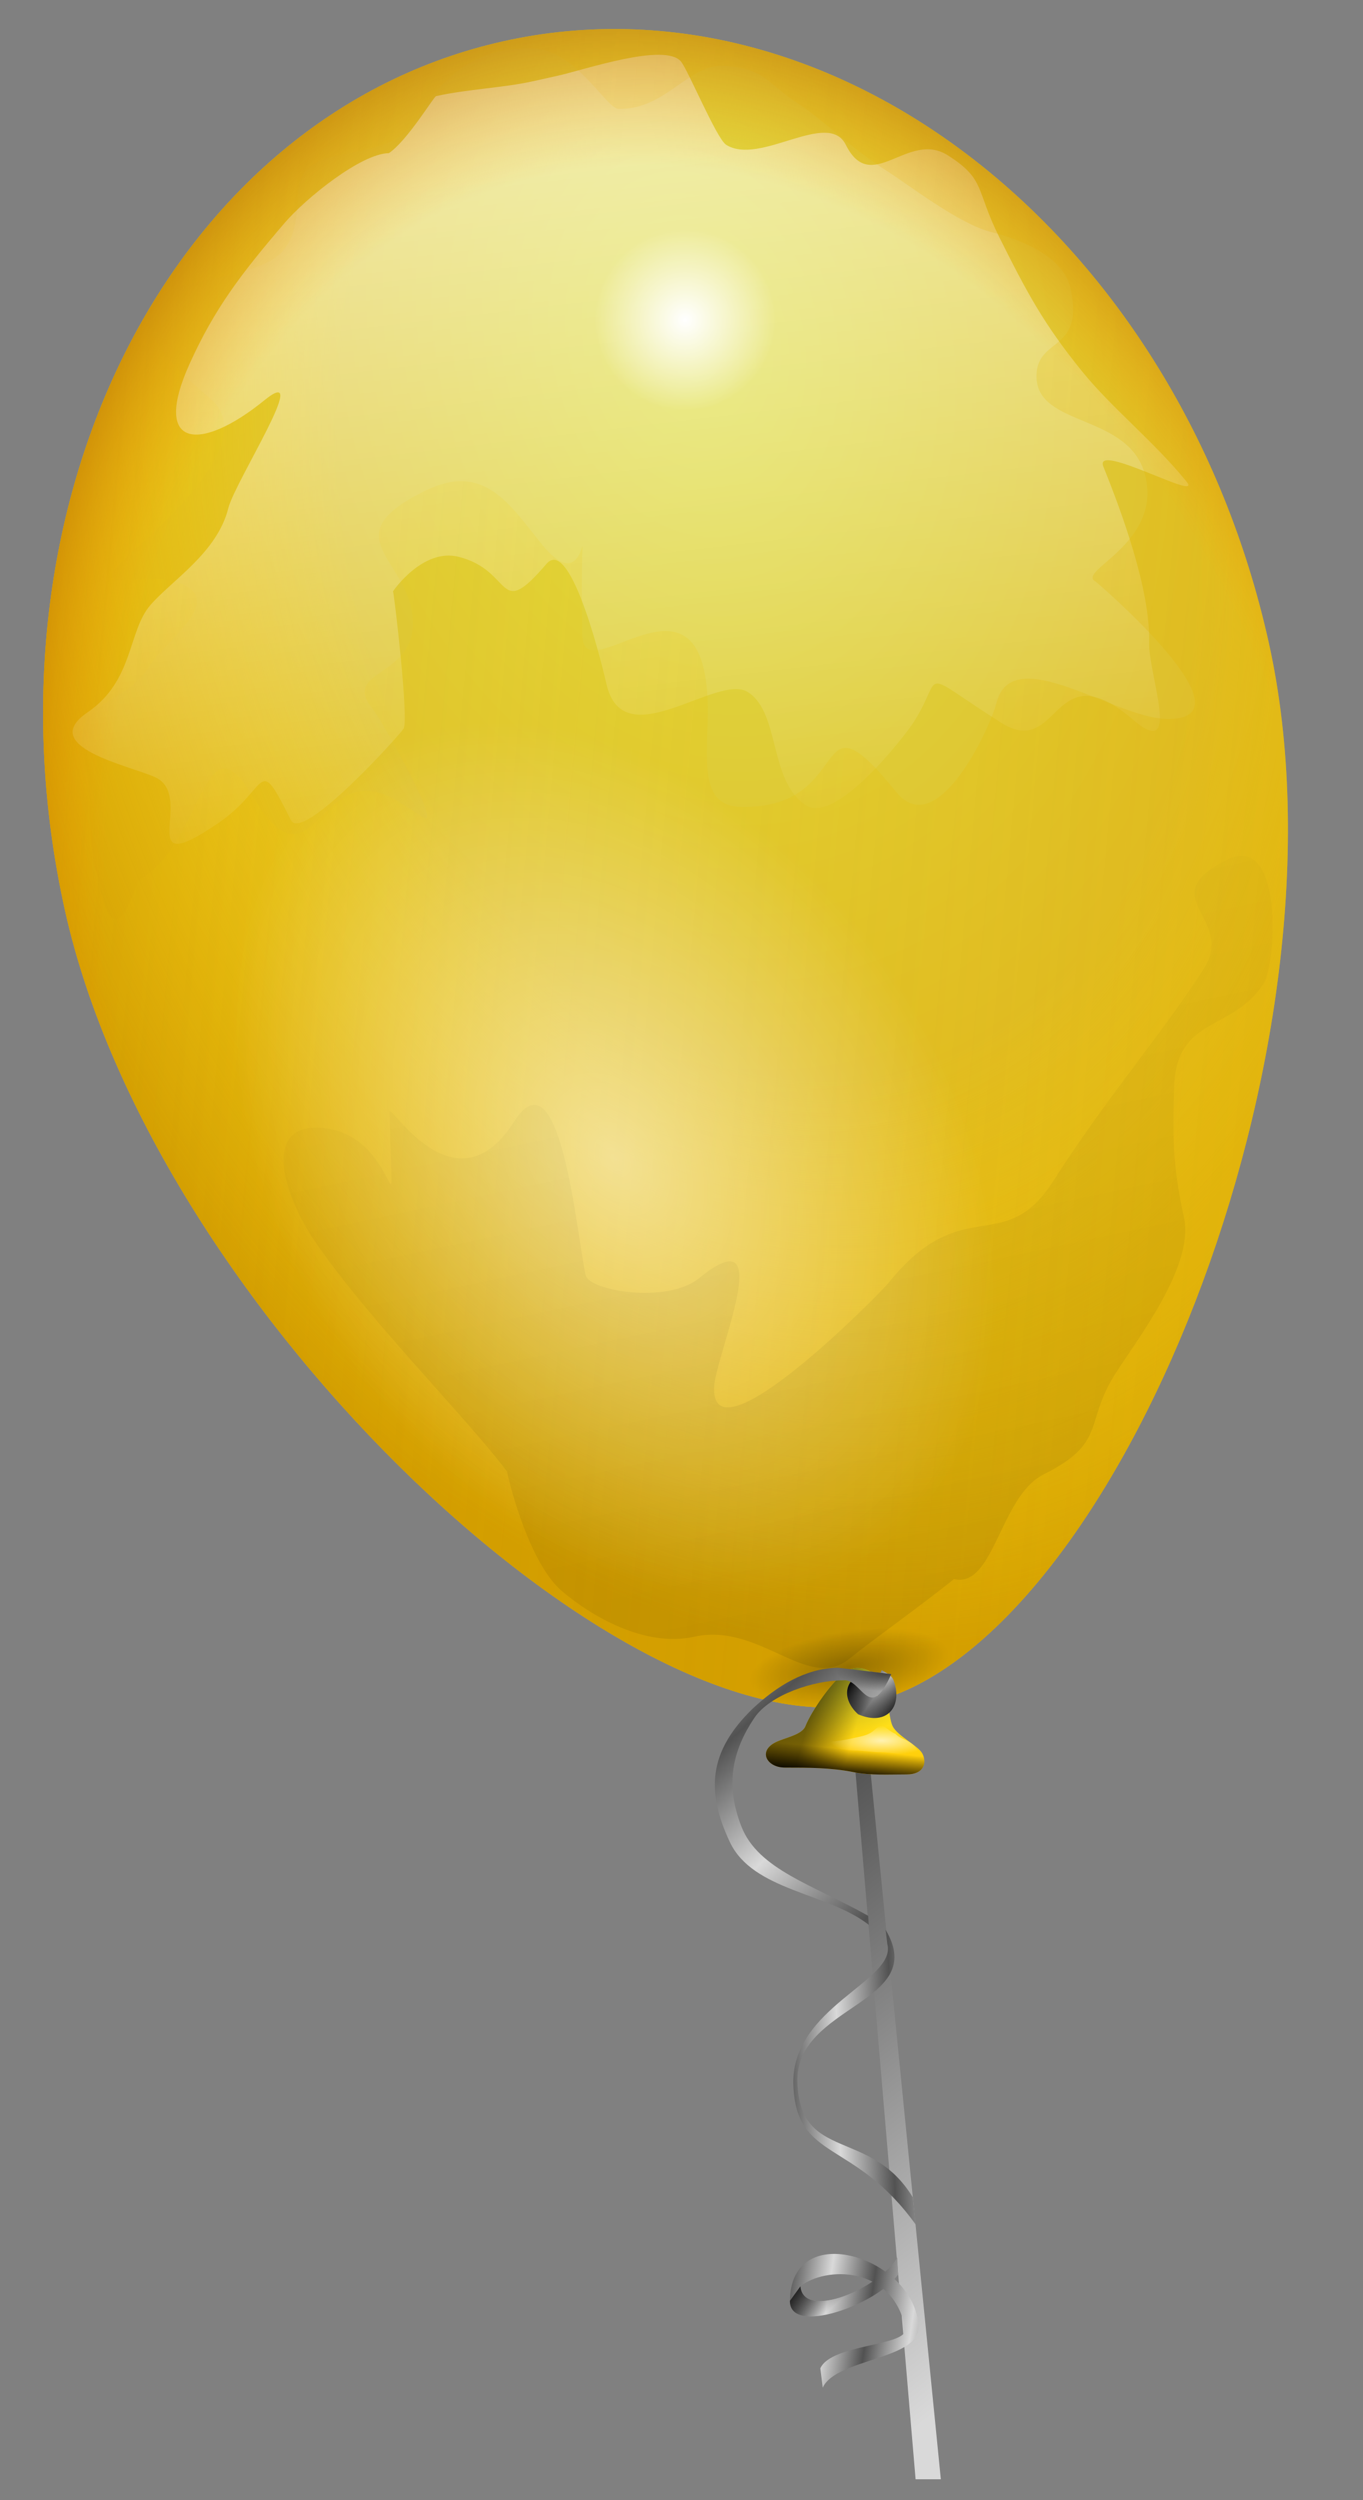
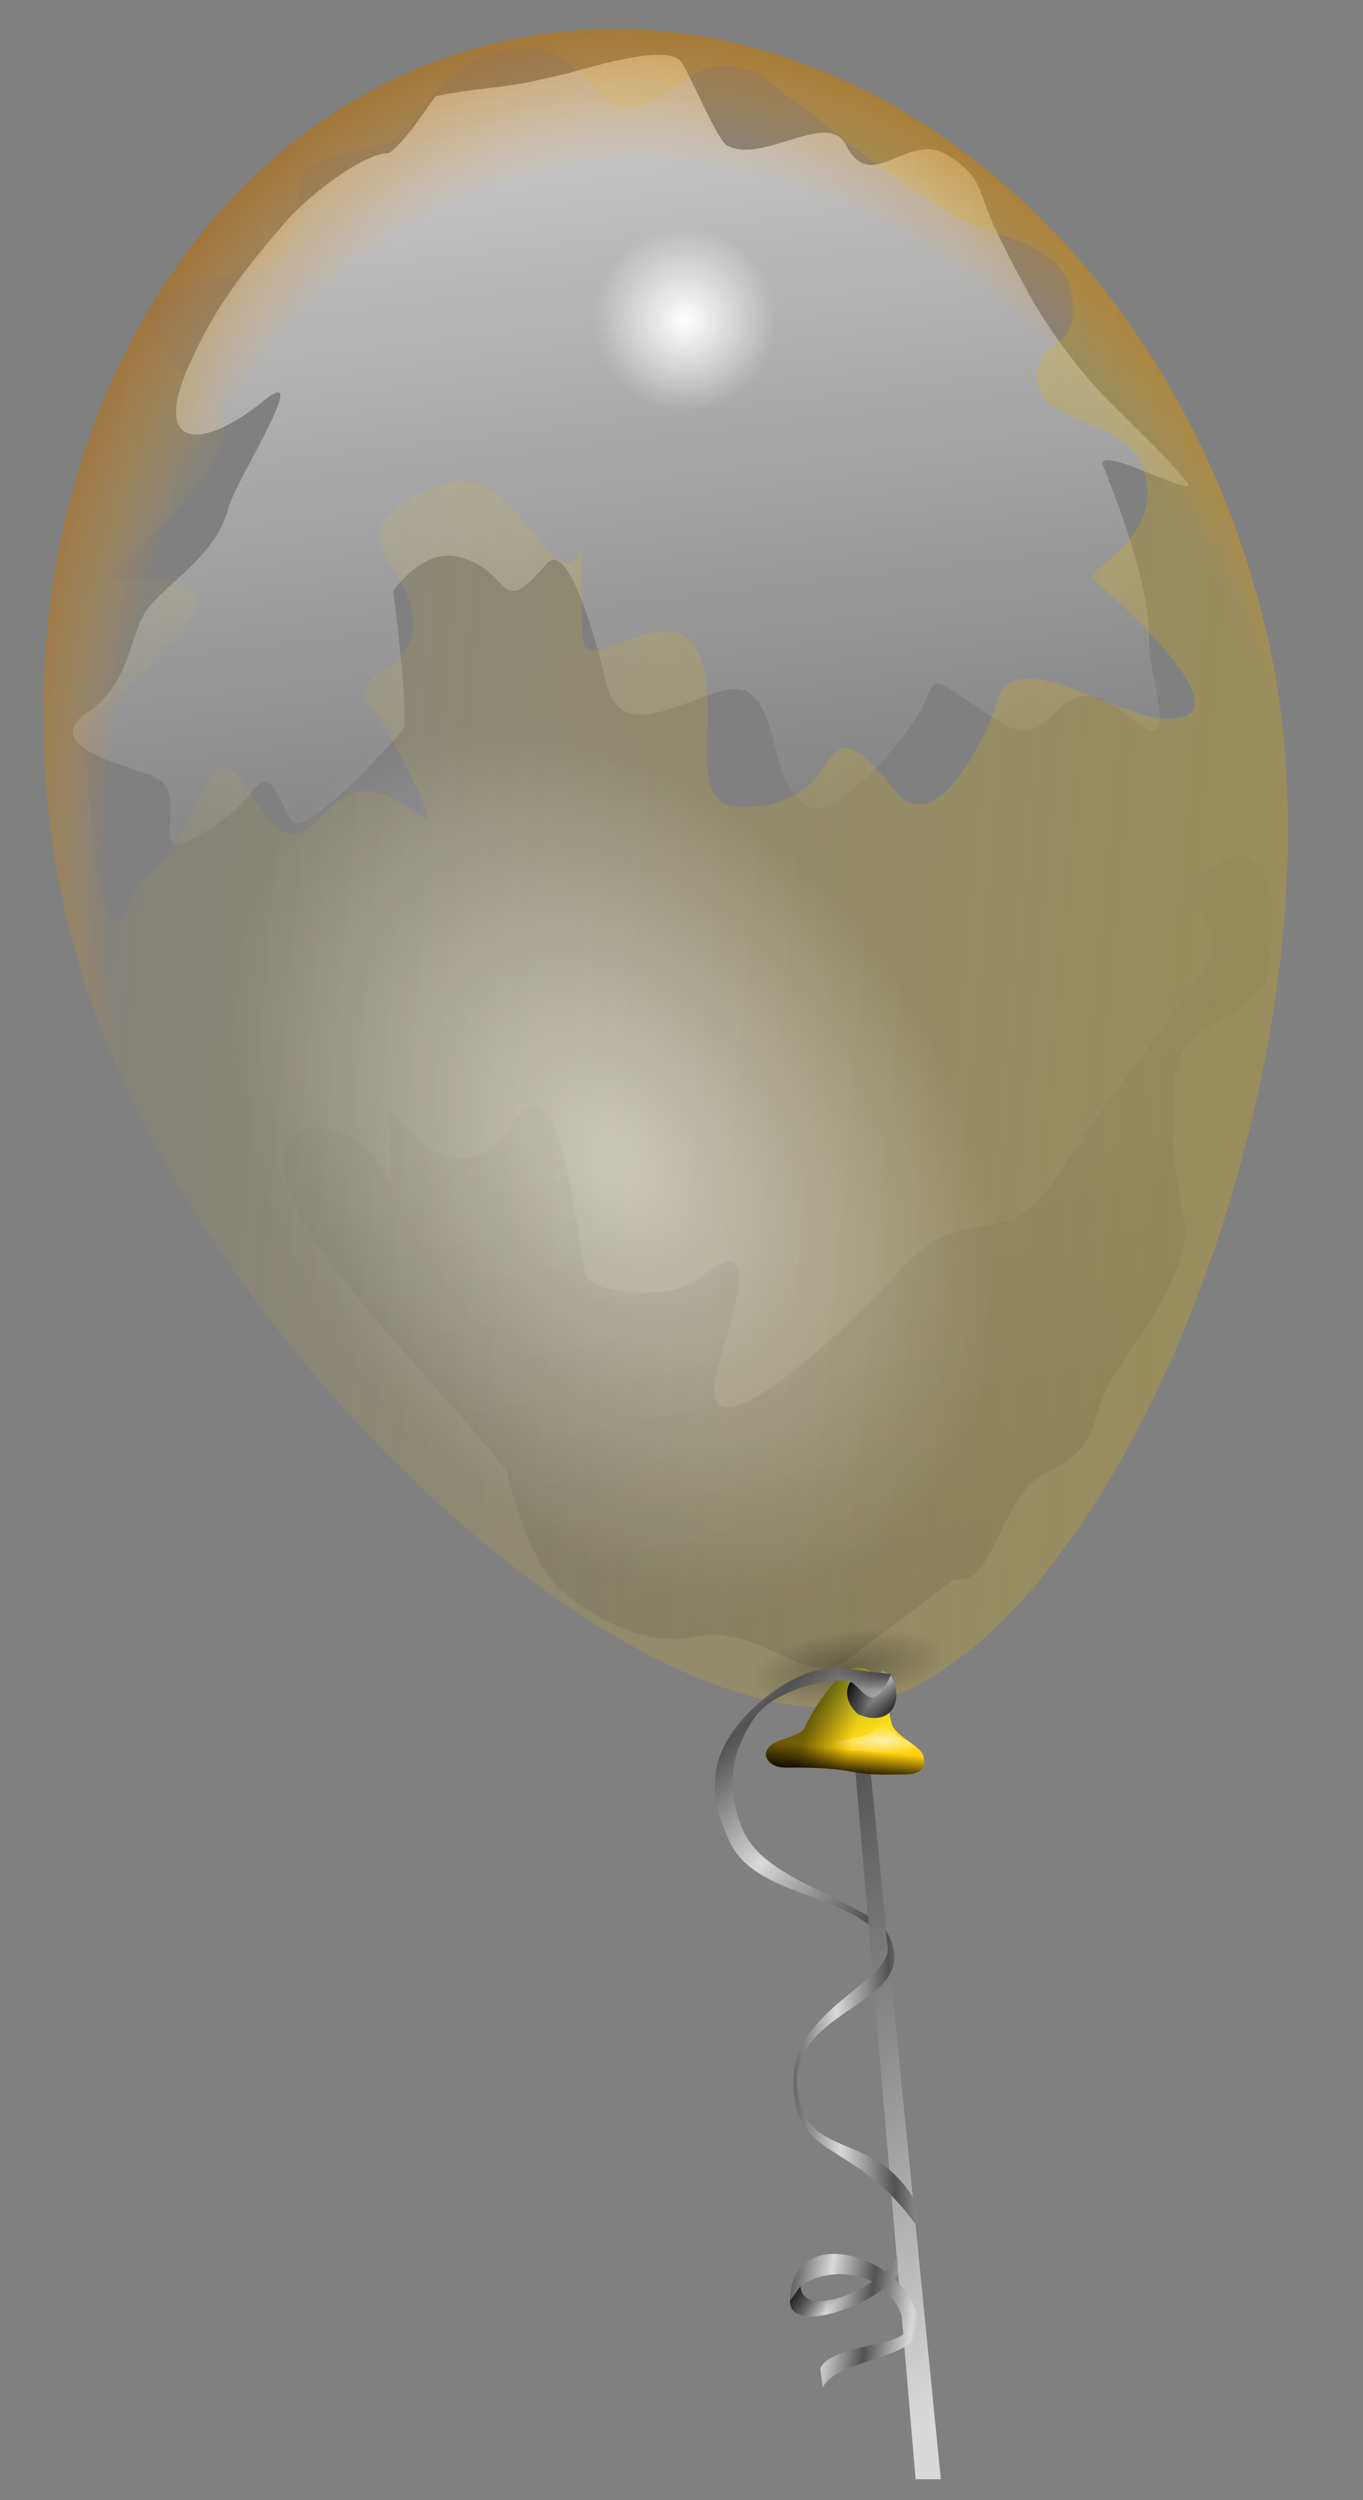
<svg xmlns="http://www.w3.org/2000/svg" xmlns:ns1="http://inkscape.sourceforge.net/DTD/sodipodi-0.dtd" xmlns:ns2="http://www.inkscape.org/namespaces/inkscape" xmlns:xlink="http://www.w3.org/1999/xlink" id="svg2" ns1:docname="BALLOO~1.SVG" viewBox="0 0 600 1100" ns1:version="0.32" version="1.0" y="0" x="0" ns2:version="0.40+cvs" ns1:docbase="E:\AJ_Stuff\Artwork\Vector\PUBLIC~1">
  <rect x="0" y="0" width="600" height="1100" fill="#808080" stroke="none" />
  <ns1:namedview id="base" bordercolor="#666666" ns2:pageshadow="2" ns2:window-width="851" pagecolor="#ffffff" ns2:zoom="0.32909091" ns2:window-x="286" borderopacity="1.0" ns2:current-layer="svg2" ns2:cx="299.99997" ns2:cy="550.00000" ns2:window-y="286" ns2:window-height="540" ns2:pageopacity="0.0" />
  <defs id="defs3">
    <linearGradient id="linearGradient2201">
      <stop id="stop2203" style="stop-color:#525252" offset="0" />
      <stop id="stop2205" style="stop-color:#d9d9d9" offset="1" />
    </linearGradient>
    <linearGradient id="linearGradient2168">
      <stop id="stop2170" style="stop-color:#000000" offset="0" />
      <stop id="stop2174" style="stop-color:#000000;stop-opacity:0" offset="1" />
    </linearGradient>
    <linearGradient id="linearGradient2077">
      <stop id="stop2079" style="stop-color:#ffffff" offset="0" />
      <stop id="stop2081" style="stop-color:#ffffff;stop-opacity:0" offset="1" />
    </linearGradient>
    <linearGradient id="linearGradient2065">
      <stop id="stop2067" style="stop-color:#5a5f00;stop-opacity:0" offset="0" />
      <stop id="stop2073" style="stop-color:#ffde00;stop-opacity:0" offset=".5" />
      <stop id="stop2069" style="stop-color:#cf9800" offset="1" />
    </linearGradient>
    <linearGradient id="linearGradient2053">
      <stop id="stop2055" style="stop-color:#ffff34" offset="0" />
      <stop id="stop2057" style="stop-color:#ffc200" offset="1" />
    </linearGradient>
    <radialGradient id="radialGradient2217" xlink:href="#linearGradient2077" gradientUnits="userSpaceOnUse" cy="263.79" cx="457.14" r="94.286" />
    <radialGradient id="radialGradient2223" xlink:href="#linearGradient2077" gradientUnits="userSpaceOnUse" cy="516.87" cx="480.13" gradientTransform="scale(.84 1.19)" r="175.44" />
    <radialGradient id="radialGradient2232" gradientUnits="userSpaceOnUse" cy="440.37" cx="413.89" gradientTransform="matrix(.968 -.215 .297 1.335 -211.6 -61.667)" r="359.53">
      <stop id="stop2190" style="stop-color:#ffdf00;stop-opacity:0" offset="0" />
      <stop id="stop2194" style="stop-color:#ff9f00;stop-opacity:0" offset=".5" />
      <stop id="stop2196" style="stop-color:#ff9a00;stop-opacity:0" offset=".75" />
      <stop id="stop2192" style="stop-color:#793900" offset="1" />
    </radialGradient>
    <linearGradient id="linearGradient2235" y2="608.36" xlink:href="#linearGradient2168" gradientUnits="userSpaceOnUse" y1="1203.6" gradientTransform="matrix(1.23 -.273 .172 .775 -201.81 -17.563)" x2="345.4" x1="336.15" />
    <linearGradient id="linearGradient2241" y2="504.58" xlink:href="#linearGradient2065" gradientUnits="userSpaceOnUse" y1="-283.39" gradientTransform="matrix(.831 -.185 .255 1.146 -201.81 -17.563)" x2="1100.7" x1="-683.5" />
    <linearGradient id="linearGradient2246" y2="601.16" xlink:href="#linearGradient2077" gradientUnits="userSpaceOnUse" y1="168.43" gradientTransform="matrix(1.184 -.263 .179 .805 -201.81 -17.563)" x2="285.9" x1="350.37" />
    <radialGradient id="radialGradient2249" xlink:href="#linearGradient2065" gradientUnits="userSpaceOnUse" cy="290.04" cx="478.66" gradientTransform="matrix(.968 -.215 .297 1.335 -211.6 -61.667)" r="372.49" />
    <radialGradient id="radialGradient2252" xlink:href="#linearGradient2053" gradientUnits="userSpaceOnUse" cy="233.67" cx="462.46" gradientTransform="matrix(.968 -.215 .297 1.335 -211.6 -61.667)" r="330.33" />
    <linearGradient id="linearGradient2122" y2="958.59" xlink:href="#linearGradient2053" gradientUnits="userSpaceOnUse" y1="900.84" gradientTransform="matrix(1.219 0 0 .82 0 -6)" x2="302.31" x1="309.16" />
    <linearGradient id="linearGradient2126" y2="945.18" xlink:href="#linearGradient2168" gradientUnits="userSpaceOnUse" y1="959.69" gradientTransform="matrix(1.219 0 0 .82 0 -6)" x2="301.38" x1="299.34" />
    <linearGradient id="linearGradient2140" y2="937.79" xlink:href="#linearGradient2168" gradientUnits="userSpaceOnUse" y1="901.66" gradientTransform="matrix(1.219 0 0 .82 0 -6)" x2="311.93" x1="293.05" />
    <linearGradient id="linearGradient2144" y2="927.12" xlink:href="#linearGradient2168" gradientUnits="userSpaceOnUse" y1="923.83" gradientTransform="matrix(1.219 0 0 .82 0 -6)" x2="310.45" x1="293.24" />
    <radialGradient id="radialGradient2155" xlink:href="#linearGradient2077" gradientUnits="userSpaceOnUse" cy="1378.8" cx="214.76" gradientTransform="matrix(1.469 0 0 .425 72.665 179.83)" r="15.406" />
    <radialGradient id="radialGradient2169" xlink:href="#linearGradient2077" gradientUnits="userSpaceOnUse" cy="752.36" cx="378.57" r="8.571" />
    <radialGradient id="radialGradient2179" xlink:href="#linearGradient2168" gradientUnits="userSpaceOnUse" cy="1031.8" cx="269.79" gradientTransform="scale(1.393 .718)" r="32.826" />
    <linearGradient id="linearGradient2199" y2="396.2" xlink:href="#linearGradient2201" gradientUnits="userSpaceOnUse" y1="281.09" gradientTransform="matrix(.366 0 0 2.731 0 -6)" x2="1075" x1="1063" />
    <radialGradient id="radialGradient2242" xlink:href="#linearGradient2201" gradientUnits="userSpaceOnUse" cy="771.55" cx="370.71" gradientTransform="matrix(1.015 0 0 .985 0 -6)" r="27.48" />
    <linearGradient id="linearGradient2256" y2="654.13" xlink:href="#linearGradient2201" spreadMethod="reflect" gradientUnits="userSpaceOnUse" y1="614.4" gradientTransform="matrix(.822 0 0 1.216 0 -6)" x2="448.12" x1="423.76" />
    <linearGradient id="linearGradient2264" y2="590.56" xlink:href="#linearGradient2201" spreadMethod="reflect" gradientUnits="userSpaceOnUse" y1="588.05" gradientTransform="matrix(.645 0 0 1.552 0 -6)" x2="572.03" x1="608.27" />
    <linearGradient id="linearGradient2317" y2="843.22" xlink:href="#linearGradient2201" spreadMethod="reflect" gradientUnits="userSpaceOnUse" y1="838.2" gradientTransform="matrix(.814 0 0 1.229 0 -6)" x2="491.66" x1="469.01" />
    <linearGradient id="linearGradient2321" y2="835.01" xlink:href="#linearGradient2168" gradientUnits="userSpaceOnUse" y1="816.66" gradientTransform="matrix(.814 0 0 1.229 0 -6)" x2="442.94" x1="432.33" />
    <linearGradient id="linearGradient2327" y2="754.63" xlink:href="#linearGradient2168" spreadMethod="reflect" gradientUnits="userSpaceOnUse" y1="747.38" gradientTransform="scale(1.015 .985)" x2="381.53" x1="370.79" />
    <radialGradient id="radialGradient2333" fy="1161.4" xlink:href="#linearGradient2168" gradientUnits="userSpaceOnUse" cy="1161.1" cx="247.71" gradientTransform="scale(1.58 .633)" r="14.647" />
  </defs>
  <g id="layer1">
    <path id="path2191" style="fill-rule:evenodd;fill:url(#linearGradient2199)" d="m373.76 746.35l29.29 344.45h11.11l-34.34-345.46-6.06 1.01z" />
-     <path id="path1291" style="opacity:.75;fill-rule:evenodd;fill:url(#radialGradient2252)" d="m558.54 282.83c39.66 178.6-67.95 439.46-174.55 466.06-103.81 25.98-315.74-169.78-355.4-348.38s46.86-349.91 193.13-382.39c146.26-32.479 297.16 86.11 336.82 264.71z" />
-     <path id="path2063" style="fill-rule:evenodd;fill:url(#radialGradient2249)" d="m558.54 282.83c39.66 178.6-67.95 439.46-174.55 466.06-103.81 25.98-315.74-169.78-355.4-348.38s46.86-349.91 193.13-382.39c146.26-32.479 297.16 86.11 336.82 264.71z" />
    <path id="path2075" style="opacity:0.6;fill-rule:evenodd;fill:url(#linearGradient2246)" d="m171.19 67.388c-12.15 0.124-36.51 19.763-45.87 30.673-19.23 22.429-30.833 37.649-41.842 61.969-16.9 37.35 4.575 39.09 32.852 16.12 21.59-17.54-12.86 35.61-15.82 47.42-4.931 19.72-24.961 31.75-34.402 42.76-9.848 11.48-7.246 33.21-27.588 47.1-22.198 15.15 18.254 23.31 29.746 28.51 18.361 8.31-10.76 46.54 27.888 20.15 22.786-15.56 16.766-31.55 31.916-1.23 5 9.99 47.59-37.14 49.59-40.28 2.34-3.68-3.85-56.9-4.64-60.43-0.01-0.08 13.07-19.13 28.83-15.18 24.45 6.11 16.74 28.76 38.73 3.1 11.18-13.03 25.83 50.4 26.34 52.69 7.29 32.83 48.79-4.87 62.29 3.73 14.42 9.18 9.08 39.31 25.71 49.89 13.12 8.36 43.28-30.36 47.42-36.87 13.56-21.29 0.69-23.51 38.12 0.32 26.36 16.78 22.41-31.97 58.26-1.23 21.82 18.71 6.77-20.08 7.13-33.78 0.62-23.12-11.94-57.19-20.13-77.48-4.63-11.48 44.38 16.12 36.57 6.51-14.24-17.52-32.69-32.14-45.86-48.35-17.05-20.99-24.4-34.87-36.56-59.19-10.5-21.014-5.94-25.343-22.61-35.955-17.61-11.206-33.65 17.928-44.94-4.655-7.85-15.709-37.87 9.422-52.68-0.008-4.17-2.656-16.66-32.666-19.83-36.572-6.98-8.596-42.54 3.594-54.23 6.19-3.72 0.826-7.44 1.652-11.16 2.478-12.8 2.841-28.61 3.426-42.46 6.501-1.01 0.224-12.54 19.486-20.77 25.099z" />
    <path id="path2085" style="fill-rule:evenodd;fill:url(#radialGradient2217)" transform="matrix(.414 -.092 .092 .414 88.064 73.647)" d="m551.43 263.79a94.286 94.286 0 1 1 -188.57 0 94.286 94.286 0 1 1 188.57 0z" />
    <path id="path2095" style="opacity:0.6;fill:url(#radialGradient2217);fill-rule:evenodd" transform="matrix(1.183 -.263 .263 1.183 -308.6 -51.166)" d="m551.43 263.79a94.286 94.286 0 1 1 -188.57 0 94.286 94.286 0 1 1 188.57 0z" />
    <path id="path2125" style="opacity:0.4;fill-rule:evenodd;fill:url(#linearGradient2241)" d="m221.72 18.129c-146.26 32.48-232.8 203.77-193.14 382.37 39.662 178.6 251.61 374.37 355.42 348.39 106.59-26.6 214.21-287.48 174.55-466.08s-190.56-297.16-336.83-264.68zm-5.24 5.358c5.2-1.604 11.04-2.43 17.65-2.255 19.37 0.512 32.66 26.514 38.09 26.658 20.48 0.542 30.72-19.317 45.57-18.924 18.58 0.492 21.19 8.721 32.85 16.139 10.82 6.89 24.28 20.228 38.73 29.427 11.84 7.535 32.72 24.002 47.11 27.598 13.51 3.38 31.7 11.01 34.7 24.5 6.33 28.52-14.45 21.38-14.9 38.43-0.62 23.42 41.67 16.27 48.04 44.93 6.58 29.63-30.82 41.33-22.02 45.87 0.18 0.09 72.2 61.52 30.99 60.43-23.06-0.61-67.78-34.5-74.7-6.84-2.51 10.05-25.86 61.41-44.01 39.06-38.87-47.86-17.13 7.84-68.8 6.48-17.01-0.45-14.75-19.05-14.25-37.81 2.07-78.29-54.61-11.47-55.16-37.5-1.66-78.52 6.58-10.14-17.65-39.97-14.59-17.96-25.61-36.77-52.06-23.55-40.78 20.38-6.4 29.47-4.95 56.7 1.35 25.32-31.75 21.72-17.68 39.04 4.73 5.82 30.89 53.19 22.32 47.74-3.41-2.17-6.84-4.36-10.25-6.53-36.75-23.39-37.04 43.63-65.06-3.09-21.79-36.33-21.004 20.85-50.225 37.49-11.175 33.51-15.372 9.77-19.197-7.45-3.456-15.56-0.494-28.61-4.328-45.87-6.254-28.17 15.771-21.03 28.81-41.52 7.588-11.91 36.26-30.44 9.317-37.18-14.15-3.54-37.511 6.53-19.844-10.22 11.358-10.78 59.757-50.39 37.207-69.73-12.698-10.88-49.657-41.66-8.374-50.83 36.844-8.18 45.984-9.05 46.794-39.648 0.66-24.917 38.08-10.894 51.47-31.915 8.28-13.008 18.21-24.849 33.81-29.66z" />
    <path id="path2099" style="opacity:0.53;fill-rule:evenodd;fill:url(#radialGradient2223)" transform="matrix(.835 -.55 .55 .835 -404.37 218.18)" d="m568.57 602.36a164.29 232.86 0 1 1 -328.57 0 164.29 232.86 0 1 1 328.57 0z" />
    <path id="path2109" style="opacity:0.3;fill:url(#radialGradient2223);fill-rule:evenodd" transform="matrix(.498 -.328 .308 .468 -79.096 415.27)" d="m568.57 602.36a164.29 232.86 0 1 1 -328.57 0 164.29 232.86 0 1 1 328.57 0z" />
    <path id="path2158" style="opacity:0.1;fill-rule:evenodd;fill:url(#linearGradient2235)" d="m223.16 647.36c-18.33-24.26-60.96-66.68-84.57-101.25-13.36-19.58-23.25-50.62 1.33-49.97 37.26 0.99 32.96 59.59 31.55-7-0.09-4.28 28.98 44.92 54.79 4.39 20.49-32.19 27.58 49.66 31.54 67.49 1.54 6.94 35.92 12.73 49.96 1.33 35.3-28.67 6.94 34.37 6.57 48.21-0.89 33.66 73.16-41.61 76.7-46.01 32.96-40.96 50.85-10.7 72.76-45.13 23.01-36.14 48.4-65.38 66.19-93.34 14.1-22.15-23.01-31.23 10.09-47.77 25.06-12.52 21.8 45.56 16.21 54.35-13.64 21.42-38.61 14.17-39.45 46.01-0.53 19.92-0.88 33.32 4.37 56.98 4.69 21.13-20.48 53.45-30.25 68.8-13.83 21.72-3.49 30.23-31.56 44.26-19.26 9.62-21.79 50.29-39.45 46.01-13.72 11.15-36.21 27.08-46.02 35.05-18.37 14.92-39.26-16.11-68.37-9.65-21.98 4.88-45.83-9.49-58.29-20.17-12-10.28-20.75-37.52-24.1-52.59z" />
    <path id="path2180" style="fill-rule:evenodd;fill:url(#radialGradient2232)" d="m558.54 282.83c39.66 178.6-67.95 439.46-174.55 466.06-103.81 25.98-315.74-169.78-355.4-348.38s46.86-349.91 193.13-382.39c146.26-32.479 297.16 86.11 336.82 264.71z" />
    <path id="path2171" style="opacity:0.3;fill-rule:evenodd;fill:url(#radialGradient2179)" transform="matrix(.956 -.148 .143 .657 -91.365 302.37)" d="m421.43 740.93a45.714 23.571 0 1 1 -91.43 0 45.714 23.571 0 1 1 91.43 0z" />
    <path id="path1354" style="fill-rule:evenodd;fill:url(#linearGradient2122)" d="m372.75 735.24c-5.94 3.64-15.41 17.3-18.19 24.24-1.54 3.86-9.09 5.05-13.13 7.07-7.95 3.97-3.74 11.11 4.04 11.11 10.36 0 20.28 0.02 30.31 2.02 7.56 1.51 15.43 1.01 23.23 1.01 7.94 0 8.98-5.27 7.07-9.09-1.73-3.47-10.95-7.77-13.13-12.12-2.07-4.13-1.9-18.34-7.07-22.22-0.38-0.29-6.72-5.97-13.13-2.02z" />
    <path id="path2124" style="fill-rule:evenodd;fill:url(#linearGradient2126)" d="m372.75 735.24c-5.94 3.64-15.41 17.3-18.19 24.24-1.54 3.86-9.09 5.05-13.13 7.07-7.95 3.97-3.74 11.11 4.04 11.11 10.36 0 20.28 0.02 30.31 2.02 7.56 1.51 15.43 1.01 23.23 1.01 7.94 0 8.98-5.27 7.07-9.09-1.73-3.47-10.95-7.77-13.13-12.12-2.07-4.13-1.9-18.34-7.07-22.22-0.38-0.29-6.72-5.97-13.13-2.02z" />
    <path id="path2138" style="opacity:.468;fill-rule:evenodd;fill:url(#linearGradient2140)" d="m372.75 735.24c-5.94 3.64-15.41 17.3-18.19 24.24-1.54 3.86-9.09 5.05-13.13 7.07-7.95 3.97-3.74 11.11 4.04 11.11 10.36 0 20.28 0.02 30.31 2.02 7.56 1.51 15.43 1.01 23.23 1.01 7.94 0 8.98-5.27 7.07-9.09-1.73-3.47-10.95-7.77-13.13-12.12-2.07-4.13-1.9-18.34-7.07-22.22-0.38-0.29-6.72-5.97-13.13-2.02z" />
    <path id="path2142" style="opacity:.509;fill-rule:evenodd;fill:url(#linearGradient2144)" d="m372.75 735.24c-5.94 3.64-15.41 17.3-18.19 24.24-1.54 3.86-9.09 5.05-13.13 7.07-7.95 3.97-3.74 11.11 4.04 11.11 10.36 0 20.28 0.02 30.31 2.02 7.56 1.51 15.43 1.01 23.23 1.01 7.94 0 8.98-5.27 7.07-9.09-1.73-3.47-10.95-7.77-13.13-12.12-2.07-4.13-1.9-18.34-7.07-22.22-0.38-0.29-6.72-5.97-13.13-2.02z" />
    <path id="path2146" style="opacity:.676;fill-rule:evenodd;fill:url(#radialGradient2155)" d="m358.6 766.36c3.39 0.43 11.27-0.31 16.58-1.54 4.5-1.04 7.22-1.31 9.95-3.85 3.94-3.66 3.84-0.53 9.11 1.9 2.93 3.13 7.18 2.08 10.15 8.1 2.93 2.72-11.8 0-15.95 0-4.45 0-8.3-0.77-12.43-0.77-2.85 0-8.67-1.05-10.78-1.54-3.28-0.76-1.58-1.37-6.63-2.3z" />
    <path id="path2161" style="opacity:.468;fill-rule:evenodd;fill:url(#radialGradient2169)" transform="matrix(.469 -.172 .344 .939 -50.684 103.73)" d="m387.14 752.36a8.571 8.571 0 1 1 -17.14 0 8.571 8.571 0 1 1 17.14 0z" />
    <path id="path2223" style="fill:url(#radialGradient2242)" d="m384.1 745.83c-0.32 0.08-0.63-0.18-0.94-0.27 7.03 1.47 0.11-0.15 1.18-1.56-0.29-0.2-0.1 0.1-0.23 0.23l4.01-9.42c1.9 1.22 3.96 1.86 5.08 4.06 4.66 11.94-2.84 20.8-15.46 15.35-8.58-7.9-5.36-17.93 6.36-18.75v10.36z" />
    <path id="path2248" style="fill:url(#linearGradient2264)" d="m389.82 848.98c19.5 32.61-40.17 32.94-38.8 67.43 1.38 34.84 32.22 19.78 50.78 50.33l1.36 12.09c-27.17-37.97-52.84-27.66-53.92-61.72-1.07-34.07 45.61-45.57 41.37-61.82l-0.79-6.31z" />
    <path id="path2284" style="fill:url(#linearGradient2317)" d="m395.35 1000.7c-9.28 13.3-47.78 27.1-47.63 11.6 0.36-36.89 55.38-18.88 56.6 11.3 0.59 14.7-36.31 14-42.15 26.9l-1.06-8.5c4.9-11 39.15-9.6 37.45-17.7-5.81-27.92-35.53-27.03-46.2-18.4 1.29 15.2 34.93 0.8 42.62-12.67l0.37 7.47z" />
    <path id="path2319" style="fill:url(#linearGradient2321)" d="m395.35 1000.7c-9.28 13.3-47.78 27.1-47.63 11.6l4.64-6.4c1.29 15.2 34.93 0.8 42.62-12.67l0.37 7.47z" />
    <path id="path2323" style="fill:url(#linearGradient2327)" d="m384.1 745.83c-0.32 0.08-0.63-0.18-0.94-0.27 7.03 1.47 0.11-0.15 1.18-1.56-0.29-0.2-0.1 0.1-0.23 0.23l4.01-9.42c1.9 1.22 3.96 1.86 5.08 4.06 4.66 11.94-2.84 20.8-15.46 15.35-8.58-7.9-5.36-17.93 6.36-18.75v10.36z" />
    <path id="path2246" style="fill:url(#linearGradient2256)" d="m392.33 736.55c-9.76 22.19-12.99 1.44-21.3 2.75-12.74-0.02-32.13 6.31-38.99 16.56-9.4 14.05-13.05 28.87-5.67 47.75 7.43 19 31.71 25.71 55.78 39.27l0.32 4.01c-18.28-14.31-51.06-14.92-61.22-36.51-10.31-21.88-9.62-39.63 10.16-58.7 10.47-9.75 22.83-17.62 37.49-17.94l23.43 2.81z" />
    <path id="path2329" style="opacity:.639;fill:url(#radialGradient2333)" d="m392.33 736.55c-9.76 22.19-12.99 1.44-21.3 2.75-12.74-0.02-16.79-5.24-2.13-5.56l23.43 2.81z" />
  </g>
</svg>